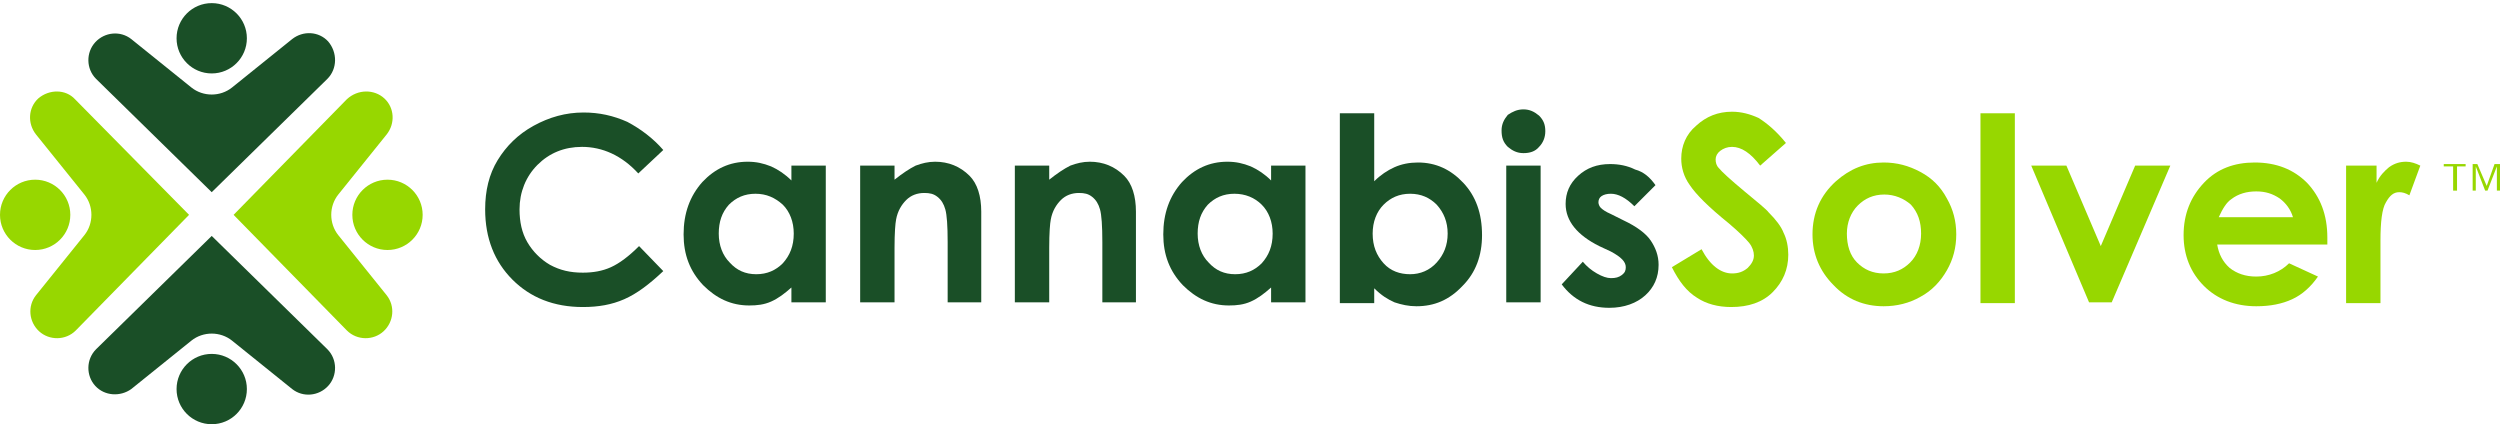
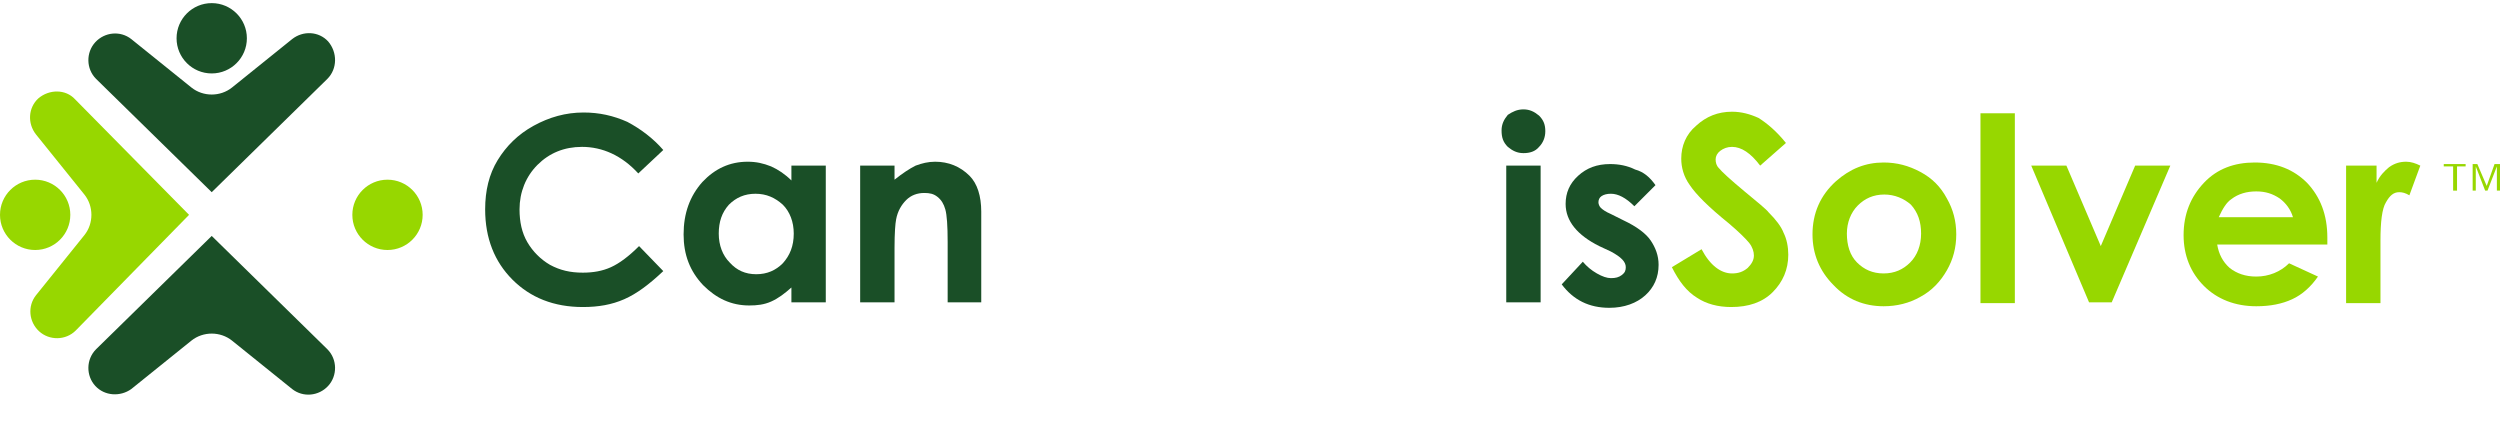
<svg xmlns="http://www.w3.org/2000/svg" version="1.1" id="Layer_1" x="0px" y="0px" viewBox="0 0 320 54.3" style="enable-background:new 0 0 320 54.3;" xml:space="preserve">
  <style type="text/css">
	.st0{fill:#1A4F27;}
	.st1{fill:#97D700;}
</style>
  <g>
    <g>
      <path class="st0" d="M84.9,19.2l-3.2,3c-2.1-2.3-4.6-3.4-7.2-3.4c-2.3,0-4.2,0.8-5.7,2.3s-2.3,3.5-2.3,5.7c0,1.6,0.3,3,1,4.2    s1.7,2.2,2.9,2.9c1.3,0.7,2.6,1,4.2,1c1.3,0,2.5-0.2,3.6-0.7s2.3-1.4,3.6-2.7l3.1,3.2c-1.8,1.7-3.4,2.9-5,3.6s-3.3,1-5.3,1    c-3.7,0-6.7-1.2-9-3.5c-2.3-2.3-3.5-5.3-3.5-9c0-2.4,0.5-4.5,1.6-6.3s2.6-3.3,4.6-4.4s4.1-1.7,6.4-1.7c2,0,3.8,0.4,5.6,1.2    C82,16.5,83.6,17.7,84.9,19.2z" />
      <path class="st0" d="M101.3,21.2h4.4v17.5h-4.4v-1.9c-0.9,0.8-1.7,1.4-2.6,1.8c-0.9,0.4-1.8,0.5-2.8,0.5c-2.3,0-4.2-0.9-5.9-2.6    c-1.7-1.8-2.5-3.9-2.5-6.5c0-2.7,0.8-4.9,2.4-6.7c1.6-1.7,3.5-2.6,5.8-2.6c1.1,0,2,0.2,3,0.6c0.9,0.4,1.8,1,2.6,1.8V21.2z     M96.7,24.8c-1.4,0-2.5,0.5-3.4,1.4c-0.9,1-1.3,2.2-1.3,3.7s0.5,2.8,1.4,3.7c0.9,1,2,1.5,3.4,1.5s2.5-0.5,3.4-1.4    c0.9-1,1.4-2.2,1.4-3.8c0-1.5-0.5-2.8-1.4-3.7C99.2,25.3,98.1,24.8,96.7,24.8z" />
      <path class="st0" d="M110.1,21.2h4.4V23c1-0.8,1.9-1.4,2.7-1.8c0.8-0.3,1.6-0.5,2.5-0.5c1.7,0,3.2,0.6,4.4,1.8    c1,1,1.5,2.6,1.5,4.6v11.6h-4.3V31c0-2.1-0.1-3.5-0.3-4.2c-0.2-0.7-0.5-1.2-1-1.6s-1-0.5-1.7-0.5c-0.9,0-1.7,0.3-2.3,0.9    c-0.6,0.6-1.1,1.4-1.3,2.5c-0.1,0.5-0.2,1.7-0.2,3.6v7h-4.4C110.1,38.7,110.1,21.2,110.1,21.2z" />
-       <path class="st0" d="M129.9,21.2h4.4V23c1-0.8,1.9-1.4,2.7-1.8c0.8-0.3,1.6-0.5,2.5-0.5c1.7,0,3.2,0.6,4.4,1.8    c1,1,1.5,2.6,1.5,4.6v11.6h-4.3V31c0-2.1-0.1-3.5-0.3-4.2s-0.5-1.2-1-1.6s-1-0.5-1.7-0.5c-0.9,0-1.7,0.3-2.3,0.9s-1.1,1.4-1.3,2.5    c-0.1,0.5-0.2,1.7-0.2,3.6v7h-4.4L129.9,21.2L129.9,21.2z" />
-       <path class="st0" d="M162.7,21.2h4.4v17.5h-4.4v-1.9c-0.9,0.8-1.7,1.4-2.6,1.8c-0.9,0.4-1.8,0.5-2.8,0.5c-2.3,0-4.2-0.9-5.9-2.6    c-1.7-1.8-2.5-3.9-2.5-6.5c0-2.7,0.8-4.9,2.4-6.7c1.6-1.7,3.5-2.6,5.8-2.6c1.1,0,2,0.2,3,0.6c0.9,0.4,1.8,1,2.6,1.8V21.2z     M158,24.8c-1.4,0-2.5,0.5-3.4,1.4c-0.9,1-1.3,2.2-1.3,3.7s0.5,2.8,1.4,3.7c0.9,1,2,1.5,3.4,1.5s2.5-0.5,3.4-1.4    c0.9-1,1.4-2.2,1.4-3.8c0-1.5-0.5-2.8-1.4-3.7C160.6,25.3,159.4,24.8,158,24.8z" />
-       <path class="st0" d="M175.9,14.5v8.7c0.8-0.8,1.7-1.4,2.6-1.8c0.9-0.4,1.9-0.6,3-0.6c2.3,0,4.2,0.9,5.8,2.6s2.4,3.9,2.4,6.7    c0,2.6-0.8,4.8-2.5,6.5c-1.7,1.8-3.6,2.6-5.9,2.6c-1,0-1.9-0.2-2.8-0.5c-0.9-0.4-1.7-0.9-2.6-1.8v1.9h-4.4V14.5H175.9z     M180.5,24.8c-1.4,0-2.5,0.5-3.4,1.4s-1.4,2.2-1.4,3.7c0,1.6,0.5,2.8,1.4,3.8s2.1,1.4,3.4,1.4c1.3,0,2.5-0.5,3.4-1.5    s1.4-2.2,1.4-3.7s-0.5-2.7-1.4-3.7C183,25.3,181.9,24.8,180.5,24.8z" />
      <path class="st0" d="M195,14c0.8,0,1.4,0.3,2,0.8c0.6,0.6,0.8,1.2,0.8,2s-0.3,1.5-0.8,2c-0.5,0.6-1.2,0.8-2,0.8s-1.4-0.3-2-0.8    c-0.6-0.6-0.8-1.2-0.8-2.1c0-0.8,0.3-1.4,0.8-2C193.6,14.3,194.2,14,195,14z M192.8,21.2h4.4v17.5h-4.4V21.2z" />
      <path class="st0" d="M211.9,23.7l-2.7,2.7c-1.1-1.1-2.1-1.6-3-1.6c-0.5,0-0.9,0.1-1.2,0.3c-0.3,0.2-0.4,0.5-0.4,0.8    c0,0.2,0.1,0.5,0.3,0.7s0.6,0.5,1.3,0.8l1.6,0.8c1.7,0.8,2.9,1.7,3.5,2.6s1,1.9,1,3.1c0,1.6-0.6,2.9-1.7,3.9    c-1.1,1-2.7,1.6-4.6,1.6c-2.6,0-4.6-1-6.1-3l2.7-2.9c0.5,0.6,1.1,1.1,1.8,1.5s1.3,0.6,1.8,0.6c0.6,0,1-0.1,1.4-0.4    c0.4-0.3,0.5-0.6,0.5-1c0-0.7-0.6-1.3-1.9-2l-1.5-0.7c-2.8-1.4-4.3-3.2-4.3-5.4c0-1.4,0.5-2.6,1.6-3.6s2.4-1.5,4.1-1.5    c1.1,0,2.2,0.2,3.2,0.7C210.4,22,211.2,22.7,211.9,23.7z" />
      <path class="st1" d="M228.6,18.3l-3.3,2.9c-1.2-1.6-2.4-2.4-3.6-2.4c-0.6,0-1.1,0.2-1.5,0.5s-0.6,0.7-0.6,1.1s0.1,0.8,0.4,1.1    c0.4,0.5,1.5,1.5,3.3,3c1.7,1.4,2.8,2.3,3.1,2.7c0.9,0.9,1.6,1.8,1.9,2.6c0.4,0.8,0.6,1.8,0.6,2.8c0,1.9-0.7,3.5-2,4.8    s-3.1,1.9-5.3,1.9c-1.7,0-3.2-0.4-4.4-1.2c-1.3-0.8-2.3-2.1-3.2-3.9l3.8-2.3c1.1,2.1,2.5,3.1,3.9,3.1c0.8,0,1.4-0.2,2-0.7    c0.5-0.5,0.8-1,0.8-1.6c0-0.5-0.2-1.1-0.6-1.6c-0.4-0.5-1.3-1.4-2.6-2.5c-2.6-2.1-4.2-3.7-5-4.9c-0.8-1.1-1.1-2.3-1.1-3.4    c0-1.6,0.6-3.1,1.9-4.2c1.3-1.2,2.8-1.8,4.6-1.8c1.2,0,2.3,0.3,3.4,0.8C226.2,15.8,227.4,16.8,228.6,18.3z" />
      <path class="st1" d="M241.1,20.8c1.7,0,3.2,0.4,4.7,1.2c1.5,0.8,2.6,1.9,3.4,3.4c0.8,1.4,1.2,2.9,1.2,4.6s-0.4,3.2-1.2,4.6    s-1.9,2.6-3.4,3.4c-1.4,0.8-3,1.2-4.7,1.2c-2.5,0-4.7-0.9-6.4-2.7c-1.8-1.8-2.7-4-2.7-6.5c0-2.7,1-5,3-6.8    C236.8,21.6,238.8,20.8,241.1,20.8z M241.2,24.9c-1.4,0-2.5,0.5-3.4,1.4s-1.4,2.2-1.4,3.6c0,1.5,0.4,2.8,1.3,3.7s2,1.4,3.4,1.4    s2.5-0.5,3.4-1.4s1.4-2.2,1.4-3.7s-0.4-2.7-1.3-3.7C243.7,25.4,242.5,24.9,241.2,24.9z" />
      <path class="st1" d="M253.5,14.5h4.4v24.3h-4.4V14.5z" />
      <path class="st1" d="M260,21.2h4.5l4.4,10.3l4.4-10.3h4.5l-7.5,17.5h-2.9L260,21.2z" />
      <path class="st1" d="M297.9,31.3h-14.1c0.2,1.2,0.7,2.2,1.6,3c0.9,0.7,2,1.1,3.4,1.1c1.6,0,3.1-0.6,4.2-1.7l3.7,1.7    c-0.9,1.3-2,2.3-3.3,2.9c-1.3,0.6-2.8,0.9-4.6,0.9c-2.7,0-5-0.9-6.7-2.6c-1.7-1.7-2.6-3.9-2.6-6.5c0-2.7,0.9-4.9,2.6-6.7    c1.7-1.8,3.9-2.6,6.5-2.6c2.8,0,5,0.9,6.7,2.6c1.7,1.8,2.6,4.1,2.6,7L297.9,31.3z M293.5,27.8c-0.3-1-0.9-1.8-1.7-2.4    c-0.9-0.6-1.8-0.9-3-0.9s-2.3,0.3-3.2,1c-0.6,0.4-1.1,1.2-1.6,2.3H293.5z" />
      <path class="st1" d="M300.4,21.2h3.8v2.2c0.4-0.9,1-1.5,1.6-2c0.7-0.5,1.4-0.7,2.2-0.7c0.6,0,1.2,0.2,1.8,0.5l-1.4,3.8    c-0.5-0.3-0.9-0.4-1.3-0.4c-0.7,0-1.2,0.4-1.7,1.3c-0.5,0.8-0.7,2.5-0.7,4.9v0.9v7.1h-4.4V21.2H300.4z" />
    </g>
    <polyline class="st1" points="312.8,21 315.6,21 315.6,21.3 314.5,21.3 314.5,24.4 314,24.4 314,21.3 312.8,21.3  " />
    <polygon class="st1" points="317.1,21 318.3,23.8 319.3,21 320,21 320,24.4 319.6,24.4 319.6,21.3 318.4,24.4 318.1,24.4    316.9,21.3 316.9,24.4 316.5,24.4 316.5,21  " />
    <g>
      <path class="st0" d="M42,5.3L42,5.3C40.8,4,38.8,3.9,37.4,5l-7.7,6.2c-1.5,1.2-3.7,1.2-5.2,0L16.8,5c-1.4-1.1-3.4-0.9-4.6,0.4    C11,6.7,11,8.8,12.3,10.1l14.8,14.5l14.8-14.5C43.2,8.8,43.2,6.7,42,5.3z" />
      <circle class="st0" cx="27.1" cy="4.9" r="4.5" />
    </g>
    <g>
      <path class="st0" d="M12.2,49.4L12.2,49.4c1.2,1.3,3.2,1.4,4.6,0.4l7.7-6.2c1.5-1.2,3.7-1.2,5.2,0l7.7,6.2    c1.4,1.1,3.4,0.9,4.6-0.4c1.2-1.3,1.2-3.4-0.1-4.7L27.1,30.2L12.3,44.7C11,46,11,48.1,12.2,49.4z" />
-       <circle class="st0" cx="27.1" cy="49.8" r="4.5" />
    </g>
    <g>
      <path class="st1" d="M4.9,12.6L4.9,12.6c-1.3,1.2-1.4,3.2-0.3,4.6l6.2,7.7c1.2,1.5,1.2,3.7,0,5.2l-6.2,7.7    c-1.1,1.4-0.9,3.4,0.4,4.6c1.3,1.2,3.4,1.2,4.7-0.1l14.5-14.8L9.6,12.7C8.4,11.4,6.3,11.4,4.9,12.6z" />
      <circle class="st1" cx="4.5" cy="27.5" r="4.5" />
    </g>
    <g>
-       <path class="st1" d="M49.2,12.6L49.2,12.6c1.3,1.2,1.4,3.2,0.3,4.6l-6.2,7.7c-1.2,1.5-1.2,3.7,0,5.2l6.2,7.7    c1.1,1.4,0.9,3.4-0.4,4.6c-1.3,1.2-3.4,1.2-4.7-0.1L29.9,27.5l14.5-14.8C45.8,11.4,47.9,11.4,49.2,12.6z" />
      <circle class="st1" cx="49.6" cy="27.5" r="4.5" />
    </g>
  </g>
</svg>